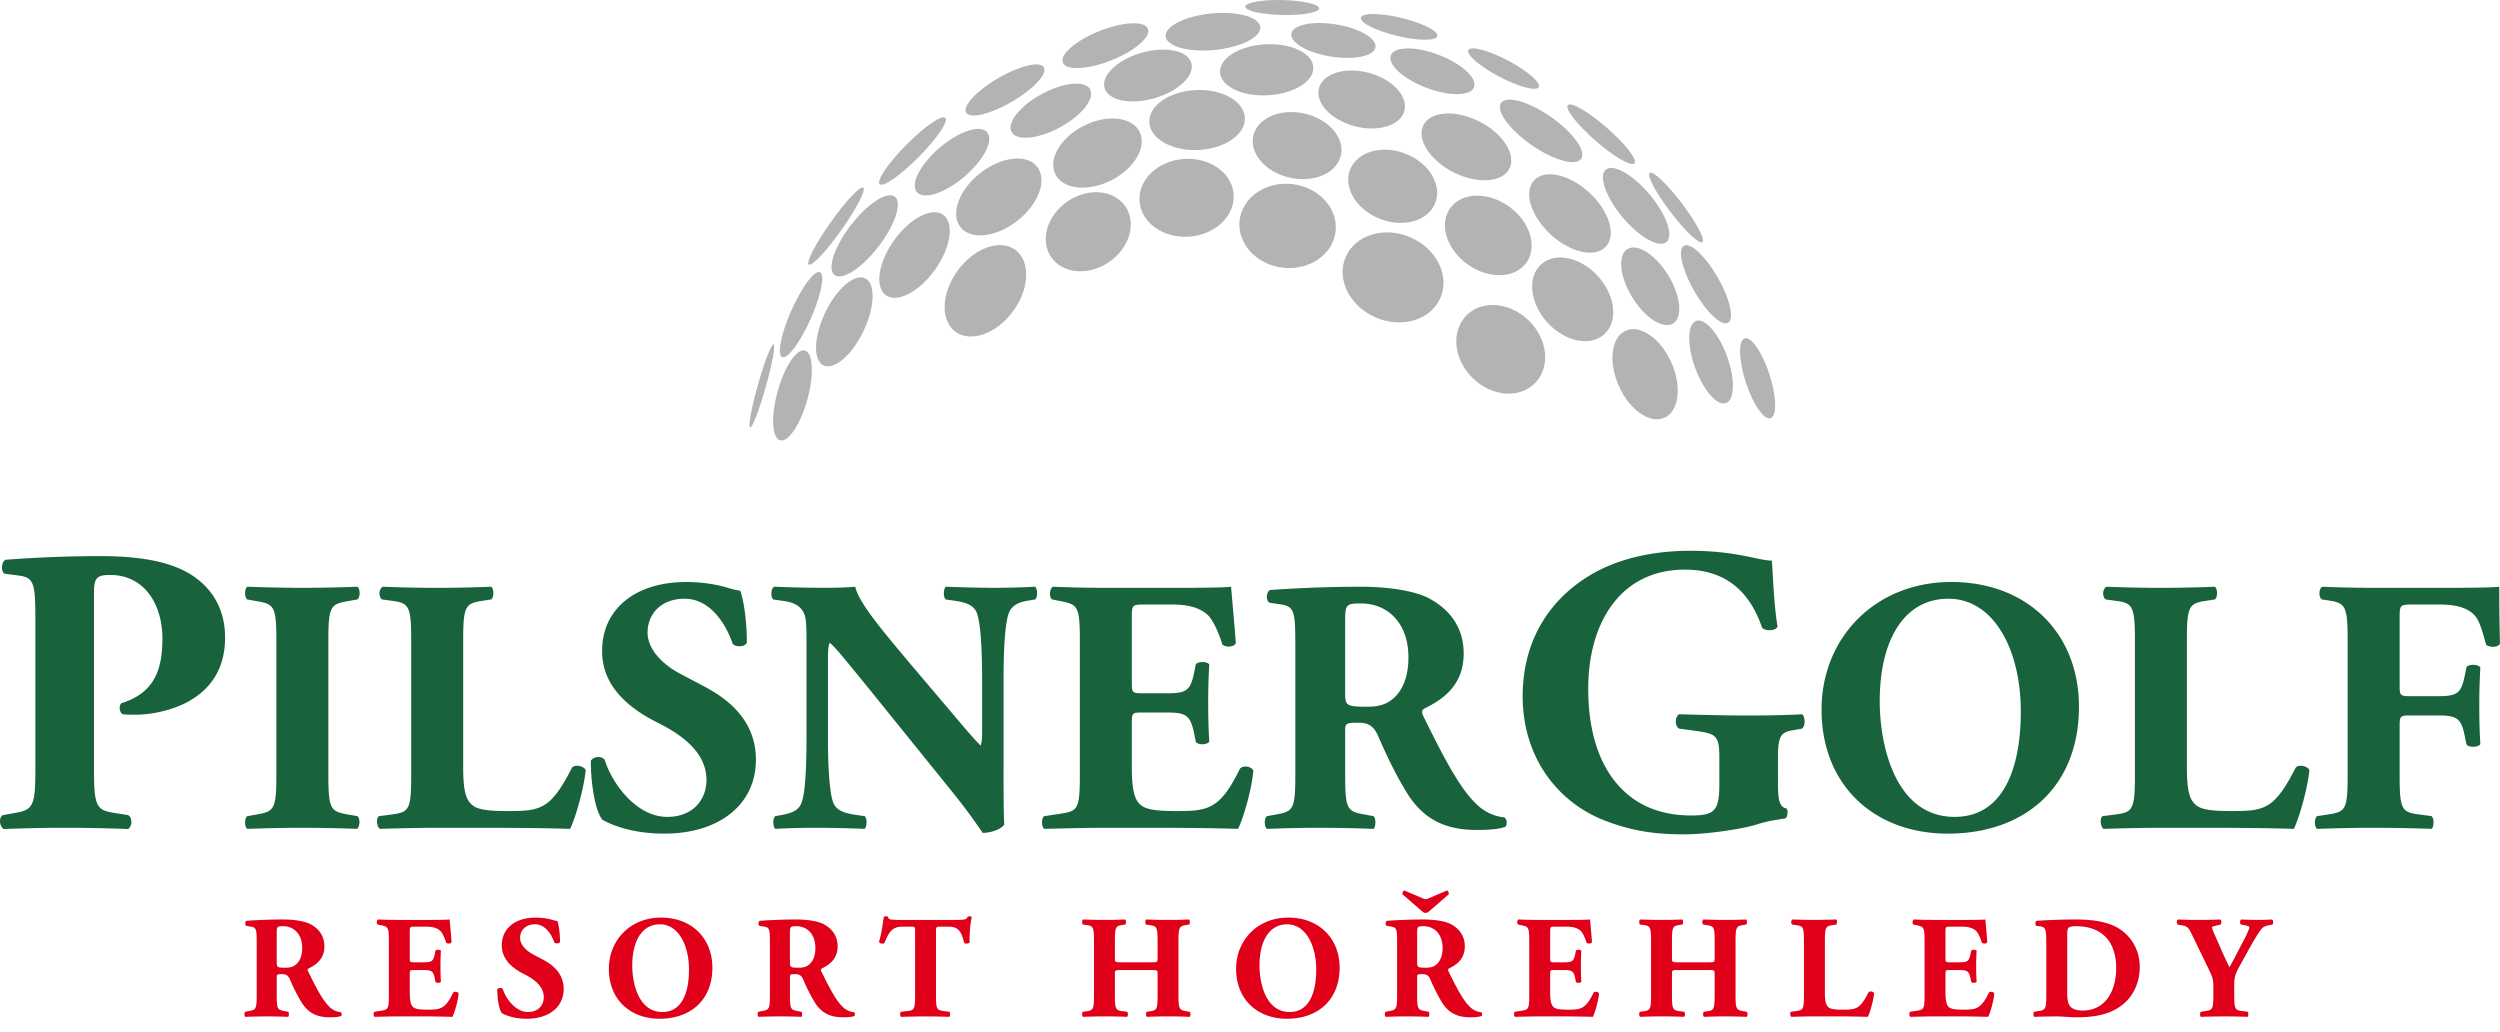
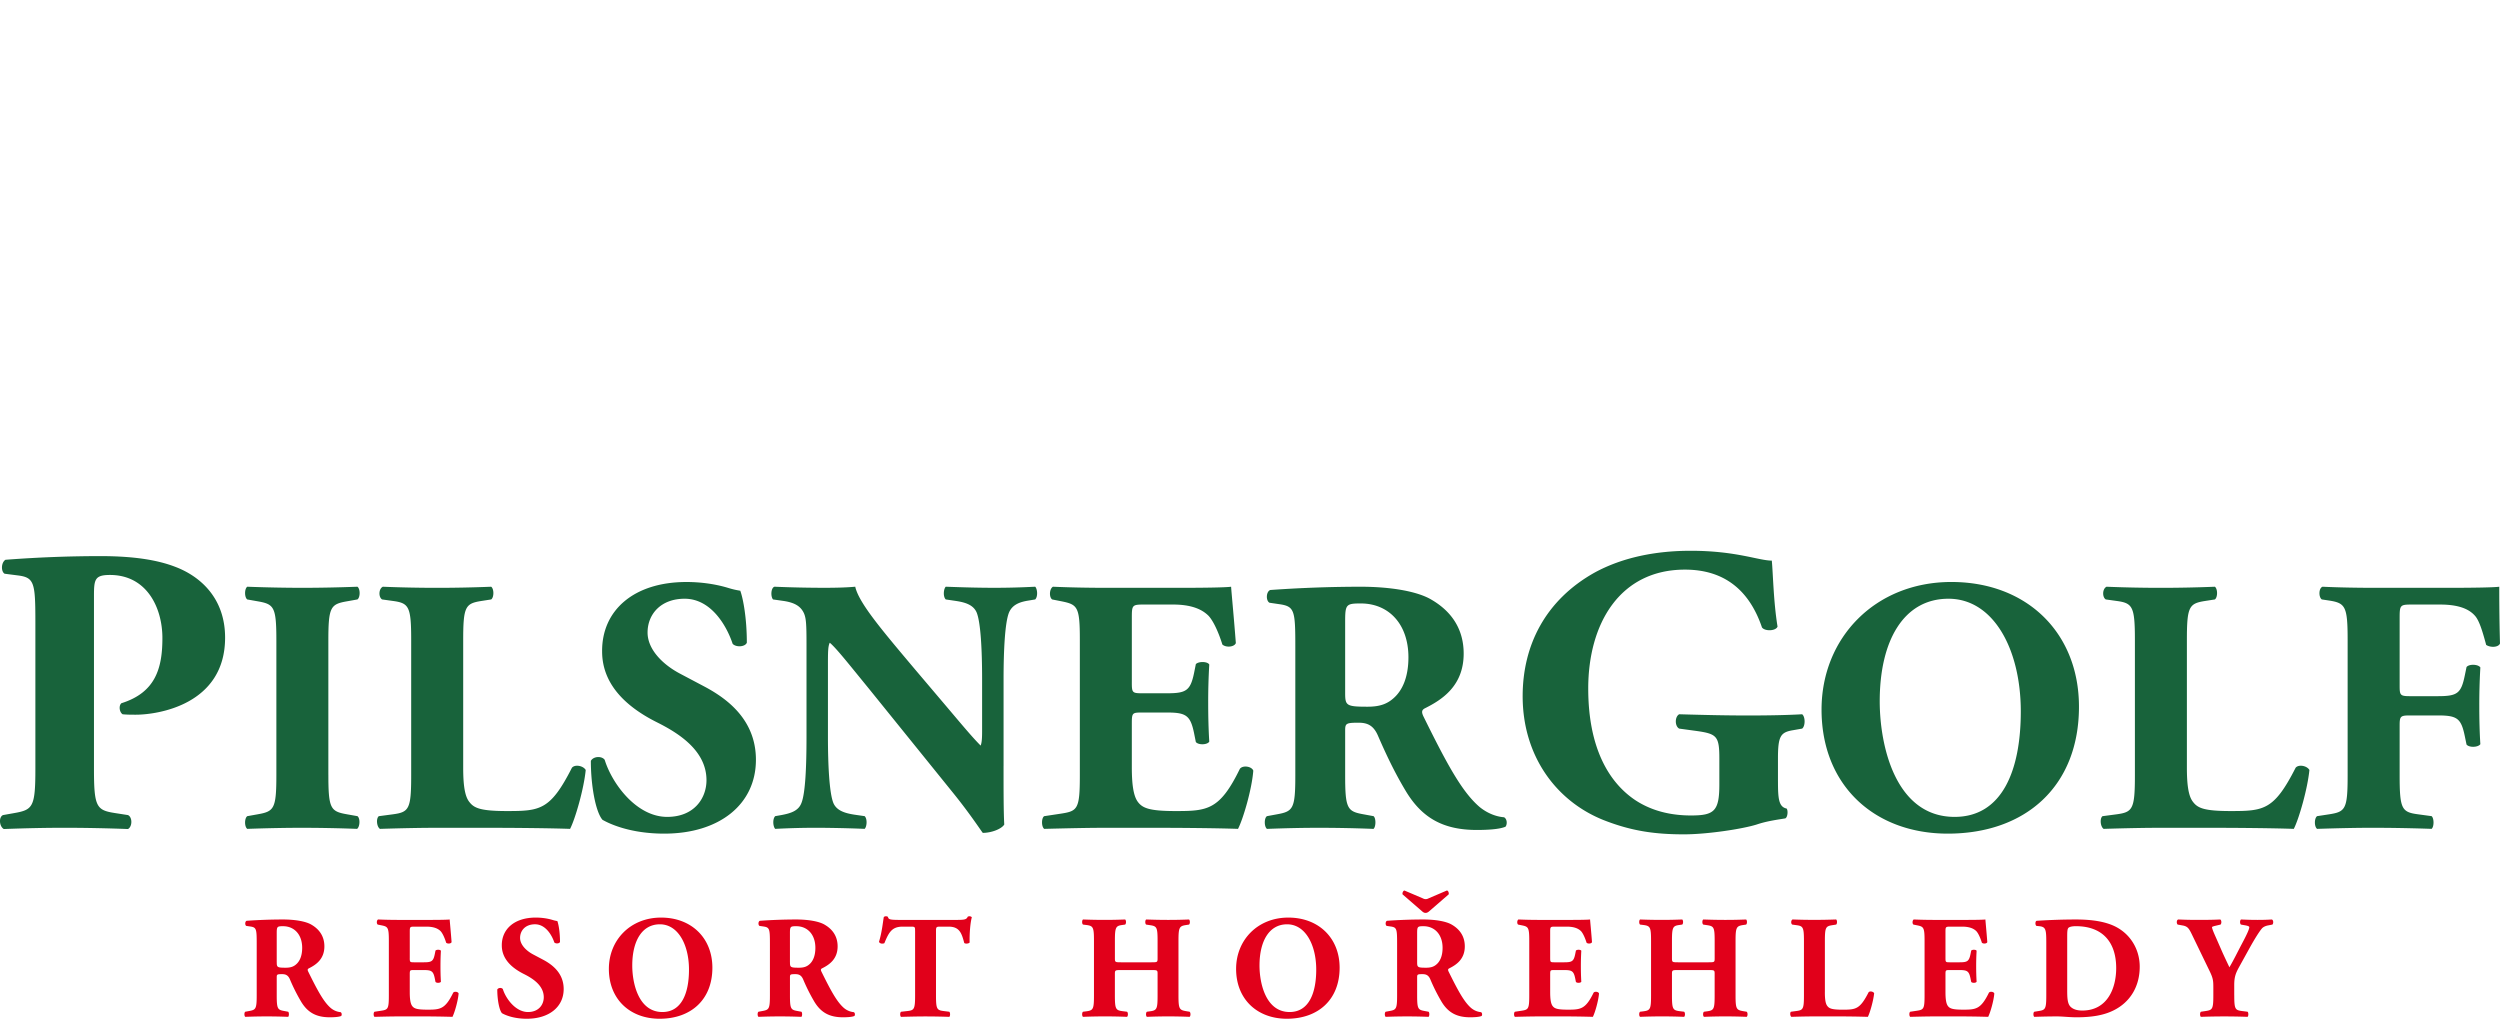
<svg xmlns="http://www.w3.org/2000/svg" width="126" height="52" fill="none">
  <path d="M1.783 31.435c0-2.085-.041-2.333-.909-2.437l-.64-.082c-.186-.103-.186-.558.041-.703a63.278 63.278 0 014.77-.185c1.756 0 2.913.206 3.78.537 1.26.475 2.52 1.57 2.52 3.573 0 3.386-3.408 3.883-4.502 3.883-.248 0-.434 0-.661-.021-.166-.104-.207-.434-.063-.558 1.715-.537 2.066-1.755 2.066-3.284 0-1.528-.785-3.18-2.644-3.18-.764 0-.805.227-.805 1.053v8.716c0 1.92.124 2.085 1.053 2.23l.661.103c.227.104.227.578 0 .703a88.097 88.097 0 00-3.16-.063c-.99 0-1.982.021-3.097.063-.228-.125-.27-.6-.042-.703l.579-.103c.929-.165 1.053-.31 1.053-2.23v-7.312zM16.55 39.045c0 1.723.11 1.851.952 1.998l.513.091c.147.11.128.532-.018.641a75.941 75.941 0 00-2.749-.054c-.88 0-1.796.019-2.786.054-.146-.11-.146-.531 0-.64l.514-.092c.843-.147.953-.275.953-1.998v-6.743c0-1.724-.11-1.851-.953-1.998l-.514-.091c-.146-.11-.146-.532 0-.642.99.037 1.907.055 2.786.055.861 0 1.778-.018 2.767-.055.147.11.147.532 0 .641l-.513.092c-.843.147-.953.274-.953 1.998v6.743zM23.345 38.678c0 .862.073 1.449.311 1.742.238.311.568.457 1.906.457 1.668 0 2.18-.054 3.262-2.18.146-.184.568-.11.696.11-.091.953-.531 2.474-.788 2.968-.97-.035-2.73-.054-4.233-.054h-2.455c-.843 0-1.76.019-2.895.054-.166-.11-.202-.531-.055-.64l.696-.092c.825-.11.934-.257.934-1.96v-6.818c0-1.704-.11-1.869-.934-1.979l-.532-.074c-.183-.11-.183-.53.037-.641a66.917 66.917 0 005.46 0c.148.11.148.532.001.641l-.476.074c-.825.128-.935.274-.935 1.979v6.413zM33.48 42.015c-1.685 0-2.73-.477-3.115-.697-.348-.404-.586-1.723-.586-2.97.128-.237.55-.256.697-.054.366 1.19 1.594 2.877 3.151 2.877 1.357 0 1.98-.935 1.98-1.85 0-1.485-1.393-2.365-2.492-2.915-1.32-.66-2.768-1.76-2.768-3.573-.018-2.07 1.595-3.5 4.252-3.5.605 0 1.356.073 2.089.294.238.073.403.11.623.146.146.403.33 1.392.33 2.62-.092.22-.55.238-.715.055-.311-.935-1.1-2.272-2.419-2.272-1.21 0-1.869.788-1.869 1.704 0 .843.751 1.613 1.668 2.089l1.21.64c1.136.606 2.583 1.668 2.583 3.684 0 2.255-1.851 3.722-4.618 3.722zM50.579 38.605c0 1.191 0 2.346.036 2.95-.128.22-.64.422-1.081.422-.018 0-.623-.935-1.484-1.998l-4.233-5.24c-1.063-1.302-1.668-2.071-1.997-2.346-.092.183-.092.494-.092 1.172v3.556c0 1.484.074 2.858.275 3.353.165.385.586.513 1.063.586l.513.074c.146.146.11.532 0 .64a66.432 66.432 0 00-2.455-.054c-.678 0-1.357.019-2.053.055-.11-.11-.146-.495 0-.641l.312-.055c.494-.092.86-.22 1.008-.605.202-.495.257-1.869.257-3.353v-4.655c0-1.008-.019-1.302-.129-1.558-.146-.311-.403-.531-1.044-.623l-.514-.073c-.128-.147-.11-.586.073-.642.862.038 1.778.055 2.53.055.622 0 1.154-.017 1.54-.055.182.825 1.373 2.218 3.023 4.179l1.538 1.814c.807.952 1.338 1.594 1.76 2.015.073-.183.073-.494.073-.824v-2.53c0-1.483-.073-2.858-.274-3.353-.165-.385-.569-.513-1.063-.586l-.495-.073c-.147-.147-.11-.532 0-.642.99.037 1.704.055 2.455.055a38.6 38.6 0 002.053-.055c.11.11.146.495 0 .642l-.33.055c-.476.073-.825.22-.99.604-.201.495-.274 1.87-.274 3.354v4.38h-.001zM57.044 34.391c0 .513.019.55.514.55h1.264c.953 0 1.172-.13 1.356-1.009l.092-.458c.128-.146.586-.146.677.019a31.919 31.919 0 00-.054 1.942c0 .696.018 1.356.054 1.942-.09.166-.549.184-.677.019l-.092-.459c-.183-.879-.403-1.026-1.356-1.026h-1.264c-.495 0-.514.018-.514.568v2.181c0 .844.074 1.43.294 1.741.238.33.586.476 1.924.476 1.594 0 2.217-.054 3.226-2.125.146-.202.604-.129.678.091-.074.953-.514 2.438-.77 2.932-.971-.035-2.73-.054-4.233-.054H55.78c-.88 0-1.777.019-3.152.054-.146-.11-.146-.549 0-.64l.861-.13c.826-.128.935-.237.935-1.923v-6.836c0-1.668-.11-1.777-.934-1.942l-.459-.091c-.164-.11-.146-.532.037-.642.86.037 1.76.055 2.64.055h3.884c1.173 0 2.218-.018 2.456-.055.018.293.146 1.613.238 2.84-.074.202-.495.239-.678.074-.201-.641-.458-1.191-.697-1.448-.348-.348-.898-.568-1.795-.568h-1.467c-.605 0-.605.036-.605.715v3.207zM65.284 32.595c0-1.833-.036-2.034-.805-2.144l-.495-.073c-.184-.092-.184-.55.036-.642a65.251 65.251 0 014.545-.165c1.558 0 2.895.238 3.592.66 1.063.623 1.612 1.54 1.612 2.712 0 1.63-1.1 2.327-1.942 2.749-.183.091-.183.201-.092.403 1.21 2.455 1.961 3.83 2.84 4.58.477.386.953.496 1.228.515.166.09.166.366.074.476-.293.128-.88.164-1.448.164-1.686 0-2.748-.604-3.555-1.923-.586-.972-1.008-1.87-1.43-2.84-.219-.495-.512-.642-.97-.642-.641 0-.678.037-.678.403v2.255c0 1.686.11 1.813.934 1.96l.495.091c.128.092.128.532 0 .642a71.302 71.302 0 00-2.694-.055c-.917 0-1.723.019-2.675.055-.147-.11-.147-.55 0-.642l.494-.091c.825-.147.934-.274.934-1.96v-6.488zm2.512 2.327c0 .641.054.696 1.136.696.66 0 1.044-.164 1.393-.513.31-.311.66-.898.66-1.98 0-1.649-.972-2.711-2.402-2.711-.75 0-.787.055-.787.935v3.573zM89.61 39.387c0 .867.04 1.28.433 1.363.082.082.062.434-.062.496-.352.062-.889.123-1.446.31-.723.227-2.5.495-3.655.495-1.405 0-2.603-.144-4.07-.723-2.415-.97-4.068-3.263-4.068-6.237 0-2.581 1.157-4.853 3.635-6.237 1.405-.764 3.077-1.095 4.833-1.095 2.292 0 3.428.496 4.089.496.062.62.083 2.065.289 3.325-.082.227-.64.248-.785.042-.66-1.942-1.962-2.913-3.882-2.913-3.285 0-4.874 2.726-4.874 5.99 0 2.952 1.011 4.708 2.354 5.617.991.66 2.065.784 2.829.784 1.177 0 1.425-.227 1.425-1.57v-1.3c0-1.115-.123-1.24-1.114-1.384l-.91-.124c-.227-.123-.227-.599 0-.723 1.467.042 2.479.062 3.491.062.991 0 2.003-.02 2.705-.062.166.124.166.6 0 .723l-.474.083c-.62.104-.744.31-.744 1.425v1.157zM104.78 35.618c0 3.995-2.675 6.397-6.615 6.397-3.684 0-6.359-2.42-6.359-6.25 0-3.628 2.712-6.433 6.543-6.433 3.811 0 6.431 2.566 6.431 6.286zm-6.578-5.442c-2.254 0-3.464 2.107-3.464 5.167 0 2.236.788 5.828 3.775 5.828 2.4 0 3.335-2.346 3.335-5.315 0-3.133-1.374-5.68-3.646-5.68zM110.219 38.678c0 .862.074 1.449.312 1.742.238.311.567.457 1.905.457 1.668 0 2.181-.054 3.262-2.18.146-.184.569-.11.696.11-.092.953-.531 2.474-.787 2.968-.972-.035-2.731-.054-4.234-.054h-2.455c-.844 0-1.76.019-2.895.054-.166-.11-.202-.531-.056-.64l.697-.092c.824-.11.935-.257.935-1.96v-6.818c0-1.704-.111-1.869-.935-1.979l-.532-.074c-.182-.11-.182-.53.037-.641a66.938 66.938 0 005.461 0c.146.11.146.532 0 .641l-.476.074c-.825.128-.935.274-.935 1.979v6.413zM120.942 34.537c0 .495.018.55.513.55h1.41c.972 0 1.173-.13 1.357-1.027l.091-.44c.129-.164.587-.146.697.019a32.83 32.83 0 00-.054 1.96c0 .678.018 1.357.054 1.907-.11.165-.568.182-.697.018l-.091-.44c-.183-.88-.385-1.026-1.357-1.026h-1.41c-.495 0-.513.055-.513.549v2.475c0 1.704.109 1.85.934 1.96l.677.092c.129.11.129.532 0 .64a90.945 90.945 0 00-2.913-.054c-.843 0-1.759.019-2.858.055-.148-.11-.148-.532 0-.641l.604-.092c.825-.128.935-.256.935-1.96v-6.818c0-1.704-.11-1.868-.935-1.997l-.366-.055c-.165-.11-.165-.568.037-.641.787.037 1.703.055 2.584.055h3.848c1.173 0 2.217-.018 2.474-.055 0 .311 0 1.63.037 2.859-.074.201-.477.22-.697.073-.201-.752-.348-1.191-.532-1.43-.311-.384-.861-.604-1.795-.604h-1.43c-.604 0-.604.036-.604.75v3.318z" fill="#18633B" />
-   <path d="M89.257 21.069c.317-.15.272-1.165-.1-2.272-.373-1.106-.931-1.883-1.248-1.735-.318.147-.273 1.164.1 2.271.371 1.106.931 1.883 1.248 1.736zM73.906 15.9c-.785.798-.646 2.207.309 3.148.957.942 2.369 1.058 3.153.26.785-.797.646-2.206-.31-3.147-.956-.94-2.368-1.058-3.152-.261zM67.312 11.678c.14-1.163-.828-2.236-2.163-2.397-1.334-.161-2.531.651-2.671 1.813-.141 1.162.827 2.235 2.163 2.397 1.335.16 2.531-.651 2.67-1.813zM80.852 16.85c.71-.639.572-1.946-.306-2.92-.878-.975-2.165-1.247-2.873-.607-.709.638-.572 1.947.306 2.92.878.975 2.165 1.246 2.873.608zM76.929 13.242c.577-.805.187-2.074-.873-2.834-1.06-.76-2.387-.724-2.965.08-.577.806-.187 2.074.873 2.835 1.06.76 2.388.724 2.965-.08zM63.165 6.85c-.197.894.631 1.837 1.85 2.107 1.221.27 2.37-.237 2.567-1.13.198-.894-.63-1.838-1.85-2.107-1.22-.27-2.37.235-2.567 1.13zM84.323 16.305c.5-.307.391-1.396-.244-2.432-.634-1.036-1.555-1.626-2.057-1.319-.5.307-.392 1.396.243 2.43.635 1.037 1.556 1.628 2.058 1.32zM80.937 12.429c.538-.583.163-1.803-.837-2.725-1-.92-2.245-1.195-2.784-.612-.538.583-.163 1.803.837 2.725 1 .921 2.246 1.195 2.784.612zM76.074 8.497c.357-.708-.323-1.772-1.52-2.376-1.198-.604-2.457-.52-2.815.188-.357.708.324 1.772 1.52 2.375 1.198.604 2.457.52 2.815-.187zM66.191 3.389c-.039-.71-1.124-1.226-2.422-1.156-1.299.07-2.32.704-2.282 1.413.04.71 1.123 1.227 2.422 1.155 1.298-.07 2.322-.703 2.282-1.412zM60.044 3.176c-.182-.632-1.31-.862-2.517-.514-1.207.348-2.039 1.142-1.858 1.774.183.632 1.31.863 2.517.515 1.209-.348 2.04-1.143 1.858-1.775zM83.989 12.201c.377-.316-.002-1.389-.845-2.397-.846-1.007-1.835-1.568-2.212-1.252-.377.316.001 1.39.845 2.397s1.835 1.568 2.212 1.252zM79.69 8.005c.27-.39-.411-1.336-1.526-2.113-1.115-.778-2.238-1.093-2.51-.704-.272.39.411 1.336 1.525 2.114 1.115.778 2.239 1.092 2.51.703zM74.291 4.394c.174-.456-.623-1.185-1.782-1.629-1.157-.443-2.237-.432-2.412.024-.175.457.622 1.187 1.78 1.63 1.159.443 2.24.432 2.414-.025zM57.856 1.45c-.163-.408-1.255-.358-2.438.112-1.186.472-2.014 1.184-1.851 1.593.16.408 1.254.358 2.439-.113 1.184-.47 2.013-1.183 1.85-1.591zM52.614 3.391c-.191-.328-1.224-.083-2.307.548-1.082.63-1.805 1.408-1.613 1.736.192.33 1.224.084 2.306-.546 1.083-.631 1.805-1.409 1.614-1.738zM44.333 9.281c.172.17 1.052-.44 1.968-1.364.914-.923 1.516-1.81 1.345-1.98-.172-.17-1.053.44-1.968 1.363-.915.924-1.517 1.81-1.345 1.981zM40.762 13.335c.15.106.887-.676 1.645-1.746.759-1.07 1.252-2.024 1.102-2.13-.15-.107-.886.675-1.644 1.745-.76 1.071-1.252 2.024-1.103 2.131zM39.42 17.998c.268.12.912-.742 1.437-1.923.527-1.182.736-2.237.468-2.356-.268-.12-.912.742-1.438 1.923-.526 1.182-.735 2.237-.467 2.356zM37.804 21.549c.11.031.462-.883.788-2.041.327-1.159.504-2.123.395-2.153-.109-.03-.461.883-.788 2.041-.327 1.16-.503 2.123-.395 2.153zM77.554 4.39c.118-.226-.58-.827-1.558-1.342-.98-.515-1.87-.75-1.988-.525-.12.226.578.827 1.557 1.342.979.516 1.868.75 1.989.525zM72.444 1.819c.06-.25-.754-.661-1.817-.917C69.562.645 68.65.64 68.59.89c-.06.25.755.66 1.818.917 1.064.256 1.975.261 2.035.012zM82.38 8.232c.158-.18-.467-.983-1.395-1.793-.929-.81-1.808-1.32-1.966-1.139-.158.18.468.983 1.396 1.793.928.81 1.808 1.319 1.966 1.139zM85.799 12.204c.157-.12-.308-1-1.04-1.965-.734-.965-1.457-1.65-1.615-1.53-.157.12.308 1 1.041 1.965.733.966 1.455 1.65 1.614 1.53zM39.316 22.193c.413.114 1.028-.806 1.374-2.057.345-1.25.29-2.355-.123-2.469-.413-.115-1.028.806-1.373 2.056-.346 1.25-.291 2.356.122 2.47zM41.508 18.417c.533.255 1.436-.522 2.013-1.734.579-1.212.614-2.4.08-2.656-.534-.254-1.436.521-2.014 1.734-.578 1.212-.614 2.4-.08 2.656zM42.062 13.86c.386.296 1.378-.347 2.216-1.437.839-1.09 1.207-2.215.821-2.51-.385-.297-1.378.347-2.217 1.437-.837 1.09-1.204 2.213-.82 2.51zM44.65 14.88c.57.408 1.68-.17 2.477-1.29.797-1.12.98-2.356.41-2.763-.572-.408-1.683.17-2.48 1.29-.797 1.118-.98 2.357-.408 2.764zM48.16 16.722c.773.563 2.074.097 2.905-1.044.832-1.14.879-2.521.106-3.085-.773-.564-2.074-.097-2.905 1.044-.831 1.14-.879 2.521-.106 3.085zM48.407 11.447c.52.661 1.807.516 2.875-.325 1.068-.84 1.511-2.057.99-2.718-.52-.66-1.806-.515-2.875.325-1.066.84-1.51 2.058-.99 2.718zM46.21 9.683c.343.403 1.416.055 2.394-.778.979-.833 1.494-1.836 1.15-2.24-.343-.404-1.415-.055-2.395.778-.978.834-1.493 1.836-1.149 2.24zM52.977 12.954c.575.846 1.88.962 2.915.258 1.033-.703 1.405-1.96.83-2.805-.577-.846-1.882-.962-2.916-.258s-1.406 1.96-.829 2.806zM53.192 8.787c.385.76 1.645.893 2.817.301 1.17-.593 1.808-1.688 1.425-2.447-.383-.758-1.644-.893-2.816-.3-1.17.593-1.81 1.688-1.426 2.446zM50.983 6.651c.251.465 1.342.361 2.435-.23 1.094-.593 1.776-1.45 1.525-1.914-.251-.465-1.341-.361-2.435.231s-1.778 1.45-1.525 1.913zM83.888 21.055c.732-.326.888-1.572.348-2.784-.54-1.212-1.57-1.93-2.3-1.605-.733.326-.888 1.572-.348 2.784.538 1.212 1.569 1.93 2.3 1.605zM86.992 20.315c.442-.162.465-1.219.048-2.363-.415-1.143-1.112-1.939-1.555-1.777-.444.16-.466 1.218-.05 2.362.417 1.143 1.114 1.94 1.556 1.778zM87.094 16.267c.329-.188.097-1.21-.517-2.28-.614-1.073-1.378-1.789-1.707-1.601-.328.188-.096 1.21.517 2.281.614 1.072 1.379 1.789 1.707 1.6z" fill="#B3B3B3" />
-   <path d="M63.52 1.362C63.467.855 62.36.55 61.043.68c-1.317.131-2.343.648-2.294 1.154.05.507 1.16.813 2.476.683 1.316-.131 2.343-.648 2.293-1.155zM57.925 6.164c.04.834 1.15 1.459 2.48 1.395 1.331-.063 2.377-.79 2.337-1.625-.04-.834-1.15-1.459-2.48-1.395-1.331.064-2.377.791-2.337 1.625zM62.175 9.784c-.084-1.08-1.213-1.874-2.523-1.773-1.31.102-2.303 1.06-2.22 2.14.084 1.082 1.214 1.874 2.523 1.774 1.31-.102 2.303-1.06 2.22-2.141zM67.821 12.957c-.478 1.119.203 2.483 1.523 3.048 1.32.565 2.777.117 3.256-1.001.478-1.118-.202-2.482-1.522-3.047-1.32-.566-2.778-.117-3.257 1zM72.341 10.224c.353-.908-.322-2.019-1.509-2.48-1.186-.462-2.433-.1-2.787.809-.354.908.322 2.018 1.508 2.48 1.187.462 2.435.1 2.788-.81zM70.78 5.587c.197-.743-.606-1.6-1.794-1.916-1.19-.316-2.313.03-2.51.773-.197.742.606 1.6 1.795 1.916 1.189.314 2.312-.031 2.51-.773zM69.325 2.381c.072-.447-.819-.962-1.99-1.151-1.171-.19-2.178.02-2.25.468-.072.447.817.963 1.989 1.151 1.17.189 2.18-.02 2.251-.468zM66.489.423c.006-.208-.825-.396-1.855-.42-1.03-.025-1.868.123-1.873.332-.005.208.826.397 1.855.42 1.03.025 1.868-.124 1.873-.332z" fill="#B3B3B3" />
  <path d="M12.938 47.557c0-.736-.015-.817-.324-.862l-.2-.029c-.073-.037-.073-.221.015-.258a26.335 26.335 0 011.828-.066c.626 0 1.164.096 1.444.265.427.25.648.62.648 1.09 0 .656-.442.937-.78 1.106-.074.037-.074.08-.037.162.486.987.788 1.54 1.142 1.842a.9.9 0 00.493.206c.067.037.067.148.03.192-.118.052-.354.066-.582.066-.678 0-1.106-.243-1.43-.773a9.135 9.135 0 01-.575-1.143c-.088-.199-.206-.258-.39-.258-.258 0-.273.015-.273.163v.906c0 .678.045.73.376.788l.2.037c.05.037.05.214 0 .258a26.885 26.885 0 00-2.16 0c-.059-.044-.059-.221 0-.258l.2-.037c.33-.059.375-.11.375-.788v-2.609zm1.01.936c0 .258.021.28.456.28.265 0 .42-.066.56-.206.125-.125.266-.36.266-.796 0-.663-.391-1.09-.966-1.09-.302 0-.317.022-.317.375v1.437zM20.652 48.28c0 .206.007.22.207.22h.508c.383 0 .472-.051.545-.405l.037-.184c.052-.059.236-.059.273.008-.015.235-.022.5-.022.78s.007.546.022.781c-.037.067-.221.074-.273.008l-.037-.184c-.073-.354-.162-.413-.545-.413h-.508c-.2 0-.207.007-.207.228v.877c0 .34.03.575.118.7.096.133.236.191.774.191.64 0 .892-.021 1.297-.854.059-.081.243-.052.273.037-.03.383-.207.98-.31 1.179a52.955 52.955 0 00-1.702-.022h-.958c-.354 0-.715.007-1.267.022-.06-.044-.06-.221 0-.258l.346-.052c.332-.052.375-.096.375-.774v-2.748c0-.67-.043-.715-.375-.781l-.184-.037c-.067-.045-.06-.214.015-.258.346.015.707.022 1.06.022h1.563c.471 0 .891-.007.987-.022.007.117.059.648.096 1.142-.03.081-.2.096-.273.03-.08-.259-.184-.48-.28-.583-.14-.14-.361-.228-.722-.228h-.59c-.242 0-.242.015-.242.287v1.29zM26.552 51.345c-.678 0-1.098-.191-1.253-.28-.14-.162-.236-.693-.236-1.194.052-.096.221-.103.28-.022.148.479.641 1.157 1.268 1.157.545 0 .795-.376.795-.744 0-.597-.56-.951-1.002-1.172-.53-.265-1.113-.707-1.113-1.438-.007-.832.642-1.406 1.71-1.406.243 0 .546.029.84.117.096.03.162.044.25.06.06.161.133.559.133 1.053-.037.088-.221.096-.287.022-.126-.375-.443-.914-.973-.914-.486 0-.752.317-.752.686 0 .339.303.648.67.84l.487.258c.457.243 1.04.67 1.04 1.48 0 .907-.744 1.497-1.857 1.497zM35.904 48.773c0 1.607-1.076 2.572-2.66 2.572-1.481 0-2.557-.973-2.557-2.513 0-1.459 1.09-2.586 2.63-2.586 1.534 0 2.587 1.032 2.587 2.527zm-2.645-2.188c-.907 0-1.393.847-1.393 2.078 0 .899.317 2.343 1.518 2.343.966 0 1.341-.943 1.341-2.137 0-1.26-.552-2.284-1.466-2.284zM38.804 47.557c0-.736-.015-.817-.325-.862l-.198-.029c-.074-.037-.074-.221.015-.258a26.313 26.313 0 011.827-.066c.626 0 1.164.096 1.444.265.428.25.649.62.649 1.09 0 .656-.443.937-.781 1.106-.074.037-.074.08-.037.162.486.987.789 1.54 1.142 1.842a.9.9 0 00.493.206c.067.037.067.148.03.192-.118.052-.354.066-.583.066-.677 0-1.104-.243-1.429-.773a9.203 9.203 0 01-.574-1.143c-.089-.199-.207-.258-.39-.258-.259 0-.273.015-.273.163v.906c0 .678.044.73.375.788l.2.037c.051.037.051.214 0 .258a26.898 26.898 0 00-2.16 0c-.059-.044-.059-.221 0-.258l.2-.037c.33-.059.375-.11.375-.788v-2.609zm1.01.936c0 .258.022.28.456.28.265 0 .42-.066.56-.206.125-.125.265-.36.265-.796 0-.663-.39-1.09-.965-1.09-.302 0-.317.022-.317.375v1.437zM46.12 46.917c0-.177 0-.214-.176-.214h-.457c-.538 0-.693.294-.914.833-.088.044-.228.029-.272-.067.155-.508.191-.965.243-1.252a.174.174 0 01.103-.037c.037 0 .074.007.103.029.037.125.06.155.62.155h2.74c.487 0 .597-.007.664-.162a.185.185 0 01.096-.022c.044 0 .095.029.11.051-.074.25-.125.848-.11 1.268-.037.066-.237.08-.273.022-.125-.471-.229-.818-.78-.818h-.443c-.177 0-.2.022-.2.214v3.25c0 .685.045.744.376.788l.295.037c.052.044.052.214 0 .258a36.99 36.99 0 00-1.179-.022c-.353 0-.737.007-1.253.022-.059-.044-.059-.214 0-.258l.332-.037c.331-.037.376-.103.376-.788v-3.25zM56.5 48.891c-.302 0-.31.008-.31.214v1.06c0 .686.044.752.376.797l.236.029c.059.044.059.214 0 .258a27.105 27.105 0 00-2.218 0c-.059-.044-.059-.213 0-.258l.177-.022c.339-.045.375-.118.375-.803v-2.742c0-.685-.036-.758-.375-.803l-.177-.022c-.059-.044-.059-.213 0-.257.361.014.744.021 1.098.021.331 0 .7-.007 1.024-.021.059.043.059.213 0 .257l-.155.022c-.317.045-.36.118-.36.803v.855c0 .214.006.221.309.221h1.532c.31 0 .31-.007.31-.22v-.856c0-.685-.037-.744-.376-.795l-.2-.03c-.058-.044-.058-.213 0-.257.406.014.767.021 1.121.021.361 0 .7-.007 1.039-.021.059.043.059.213 0 .257l-.147.022c-.34.052-.384.118-.384.803v2.742c0 .685.044.737.384.796l.176.029c.06.044.06.214 0 .258a25.903 25.903 0 00-2.151 0c-.059-.044-.059-.214 0-.258l.162-.022c.34-.045.376-.118.376-.803v-1.061c0-.206 0-.214-.31-.214H56.5zM67.517 48.773c0 1.607-1.076 2.572-2.66 2.572-1.481 0-2.557-.973-2.557-2.513 0-1.459 1.09-2.586 2.63-2.586 1.533 0 2.587 1.032 2.587 2.527zm-2.646-2.188c-.906 0-1.392.847-1.392 2.078 0 .899.317 2.343 1.518 2.343.965 0 1.341-.943 1.341-2.137 0-1.26-.553-2.284-1.467-2.284zM70.414 47.557c0-.736-.014-.818-.324-.862l-.199-.029c-.074-.037-.074-.221.015-.258a26.38 26.38 0 011.828-.066c.626 0 1.164.096 1.444.265.427.25.648.619.648 1.09 0 .656-.442.937-.78 1.106-.075.037-.075.08-.038.162.487.987.79 1.54 1.142 1.842a.9.9 0 00.494.206c.066.037.066.148.03.192-.119.051-.354.066-.583.066-.678 0-1.105-.243-1.43-.773a9.211 9.211 0 01-.574-1.143c-.088-.2-.206-.258-.39-.258-.258 0-.273.015-.273.162v.907c0 .678.044.729.376.788l.199.037c.052.037.052.214 0 .258a27.085 27.085 0 00-2.16 0c-.058-.044-.058-.221 0-.258l.2-.037c.332-.059.375-.11.375-.788v-2.609zm1.305-2.276a.277.277 0 00.272 0l.929-.399c.066 0 .11.104.096.192l-.995.862c-.118.103-.236.096-.34 0l-.994-.862c-.015-.088.037-.184.096-.192l.936.399zm-.295 3.212c0 .258.022.28.457.28.265 0 .42-.066.56-.206.125-.126.265-.361.265-.796 0-.663-.39-1.09-.965-1.09-.302 0-.317.022-.317.375v1.437zM78.129 48.28c0 .206.007.22.206.22h.509c.383 0 .471-.051.545-.405l.037-.184c.051-.059.236-.059.272.008-.015.235-.022.5-.022.78s.007.546.022.781c-.037.067-.22.074-.272.008l-.037-.184c-.074-.354-.162-.413-.545-.413h-.509c-.199 0-.206.007-.206.228v.877c0 .34.029.575.118.7.096.133.236.191.773.191.641 0 .892-.021 1.297-.854.06-.081.244-.052.273.037-.03.383-.206.98-.31 1.179a52.921 52.921 0 00-1.702-.022h-.958c-.353 0-.714.007-1.267.022-.059-.044-.059-.221 0-.258l.346-.052c.332-.052.376-.096.376-.774v-2.748c0-.67-.044-.715-.376-.781l-.184-.037c-.066-.045-.059-.214.015-.258.346.015.707.022 1.06.022h1.563c.472 0 .892-.007.987-.022.008.117.06.648.097 1.142-.03.081-.2.096-.273.03-.081-.259-.185-.48-.28-.583-.14-.14-.361-.228-.722-.228h-.59c-.243 0-.243.015-.243.287v1.29zM84.576 48.891c-.302 0-.309.008-.309.214v1.06c0 .686.044.752.376.797l.236.029c.058.044.058.214 0 .258a27.098 27.098 0 00-2.218 0c-.06-.044-.06-.213 0-.258l.176-.022c.34-.045.376-.118.376-.803v-2.742c0-.685-.037-.758-.376-.803l-.177-.022c-.058-.044-.058-.213 0-.257.362.014.745.021 1.098.021.332 0 .7-.007 1.025-.021.059.043.059.213 0 .257l-.155.022c-.317.045-.361.118-.361.803v.855c0 .214.007.221.31.221h1.532c.31 0 .31-.007.31-.22v-.856c0-.685-.038-.744-.377-.795l-.198-.03c-.06-.044-.06-.213 0-.257.405.014.766.021 1.12.021.36 0 .7-.007 1.039-.021.059.043.059.213 0 .257l-.148.022c-.339.052-.383.118-.383.803v2.742c0 .685.044.737.383.796l.177.029c.059.044.059.214 0 .258a25.904 25.904 0 00-2.151 0c-.06-.044-.06-.214 0-.258l.162-.022c.339-.045.375-.118.375-.803v-1.061c0-.206 0-.214-.31-.214h-1.532zM91.973 50.004c0 .346.03.582.126.7.095.124.228.184.766.184.67 0 .877-.022 1.312-.877.058-.074.228-.044.28.044-.037.383-.214.995-.317 1.194a53.242 53.242 0 00-1.703-.022h-.987c-.339 0-.707.007-1.164.022-.066-.044-.081-.214-.022-.258l.28-.037c.332-.044.375-.103.375-.788v-2.742c0-.685-.043-.752-.375-.795l-.214-.03c-.073-.044-.073-.214.015-.258a28.847 28.847 0 002.196 0c.059.044.059.214 0 .258l-.191.03c-.332.051-.376.11-.376.795v2.58zM98.052 48.28c0 .206.007.22.206.22h.509c.383 0 .471-.051.545-.405l.037-.184c.052-.059.236-.059.272.008-.014.235-.022.5-.022.78s.008.546.022.781c-.036.067-.22.074-.272.008l-.037-.184c-.074-.354-.162-.413-.545-.413h-.509c-.199 0-.206.007-.206.228v.877c0 .34.03.575.118.7.096.133.236.191.774.191.64 0 .891-.021 1.297-.854.059-.081.243-.052.272.037-.029.383-.206.98-.309 1.179a52.97 52.97 0 00-1.703-.022h-.957c-.354 0-.715.007-1.268.022-.059-.044-.059-.221 0-.258l.347-.052c.331-.052.375-.096.375-.774v-2.748c0-.67-.044-.715-.375-.781l-.185-.037c-.066-.045-.059-.214.015-.258.347.015.708.022 1.061.022h1.563c.471 0 .891-.007.987-.022.007.117.059.648.096 1.142-.03.081-.2.096-.273.03-.081-.259-.184-.48-.28-.583-.14-.14-.361-.228-.722-.228h-.59c-.243 0-.243.015-.243.287v1.29zM103.133 47.557c0-.7-.014-.84-.353-.877l-.14-.014c-.074-.037-.074-.25.015-.258a30.653 30.653 0 011.975-.066c.604 0 1.208.058 1.716.242.966.347 1.496 1.216 1.496 2.137 0 .988-.472 1.784-1.319 2.203-.501.25-1.105.347-1.864.347-.347 0-.715-.044-.98-.044-.354 0-.73.007-1.15.022-.059-.044-.059-.221 0-.258l.229-.037c.331-.051.375-.11.375-.788v-2.609zm1.054 2.336c0 .405.015.67.148.825.132.148.346.214.611.214 1.275 0 1.71-1.135 1.71-2.137 0-1.326-.7-2.115-2.034-2.115-.199 0-.339.037-.383.096-.045.06-.052.2-.052.428v2.69zM112.607 50.166c0 .685.044.744.376.788l.294.037c.052.044.052.214 0 .258a32.34 32.34 0 00-2.35 0c-.059-.044-.059-.213 0-.258l.25-.037c.331-.051.375-.103.375-.788v-.369c0-.368-.007-.486-.198-.876l-.877-1.813c-.147-.303-.214-.42-.472-.464l-.25-.045c-.067-.059-.059-.236.029-.257.332.014.604.021 1.039.021.45 0 .825-.007 1.076-.021.066.029.081.198.015.257l-.251.06c-.132.029-.177.058-.177.066 0 .059.037.169.192.515l.346.789c.111.243.251.538.339.722.214-.361.42-.789.619-1.164.28-.524.383-.767.383-.855 0-.044-.073-.074-.25-.103l-.169-.03c-.059-.037-.067-.22.007-.257.294.014.56.021.825.021.28 0 .509-.007.722-.021.089.029.088.206.029.257l-.191.037c-.133.022-.273.074-.353.177-.111.14-.295.405-.649 1.047l-.464.84c-.192.346-.266.53-.266.95v.516h.001z" fill="#E1001A" />
</svg>